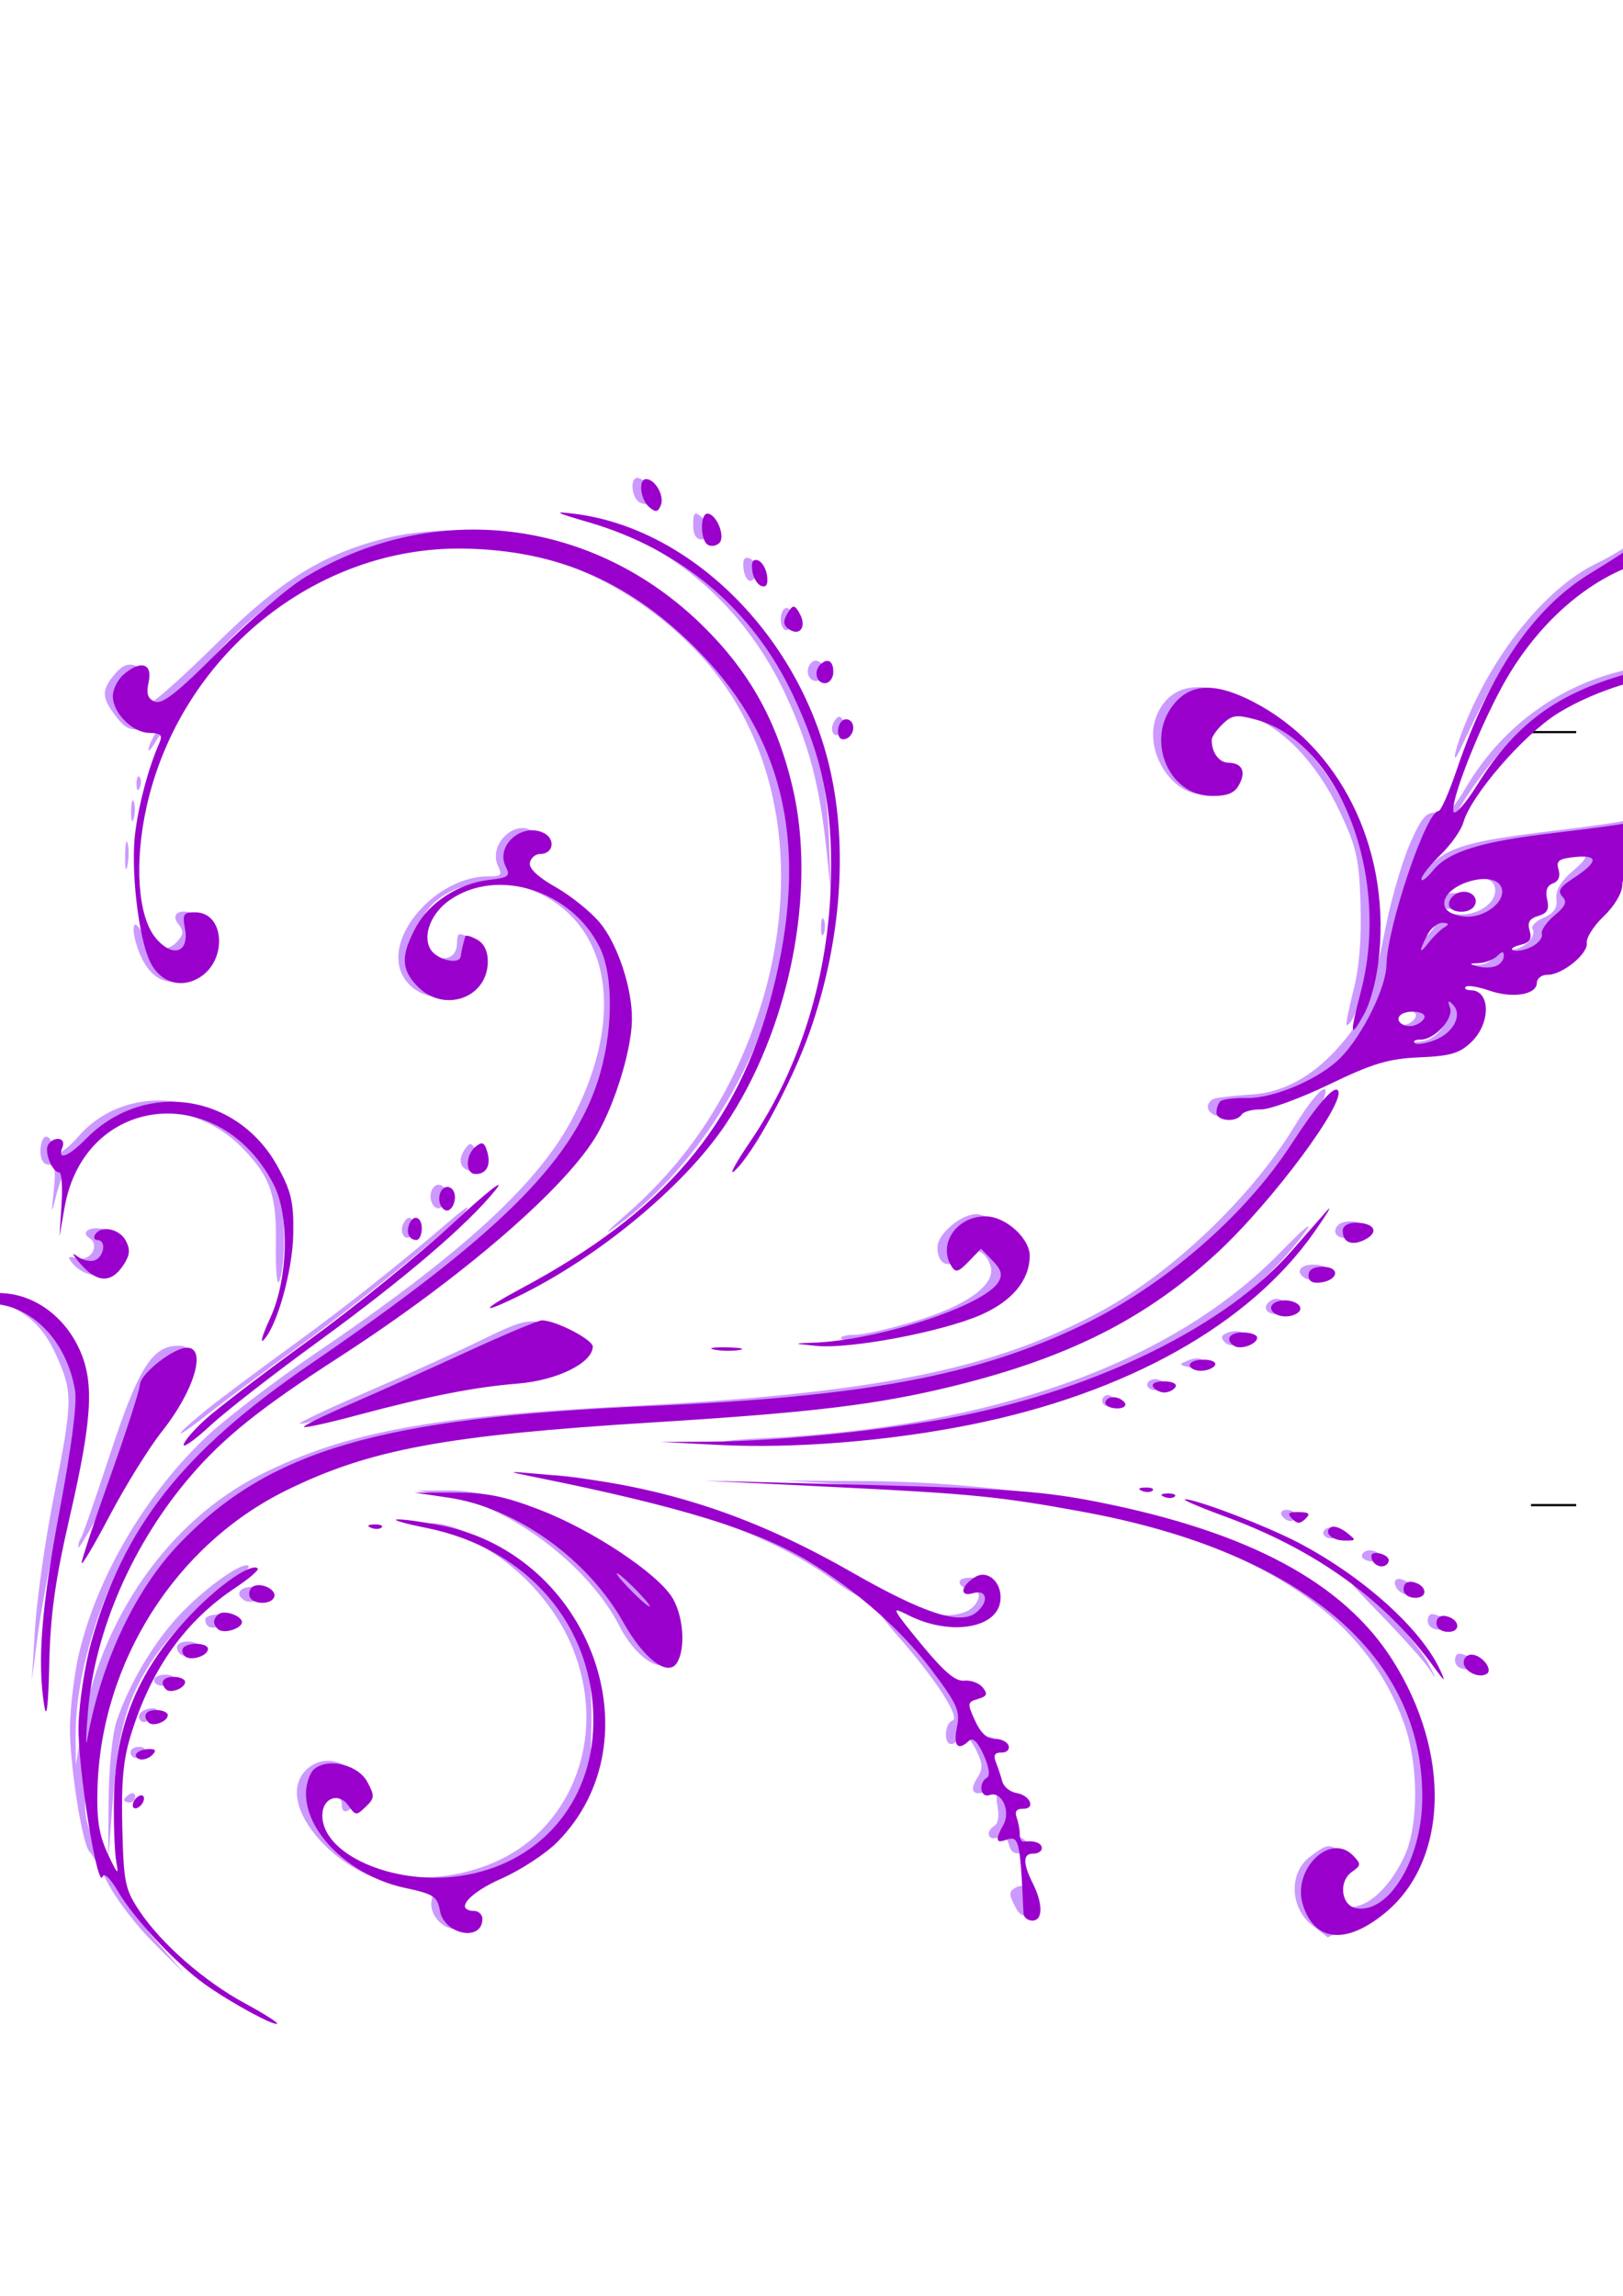
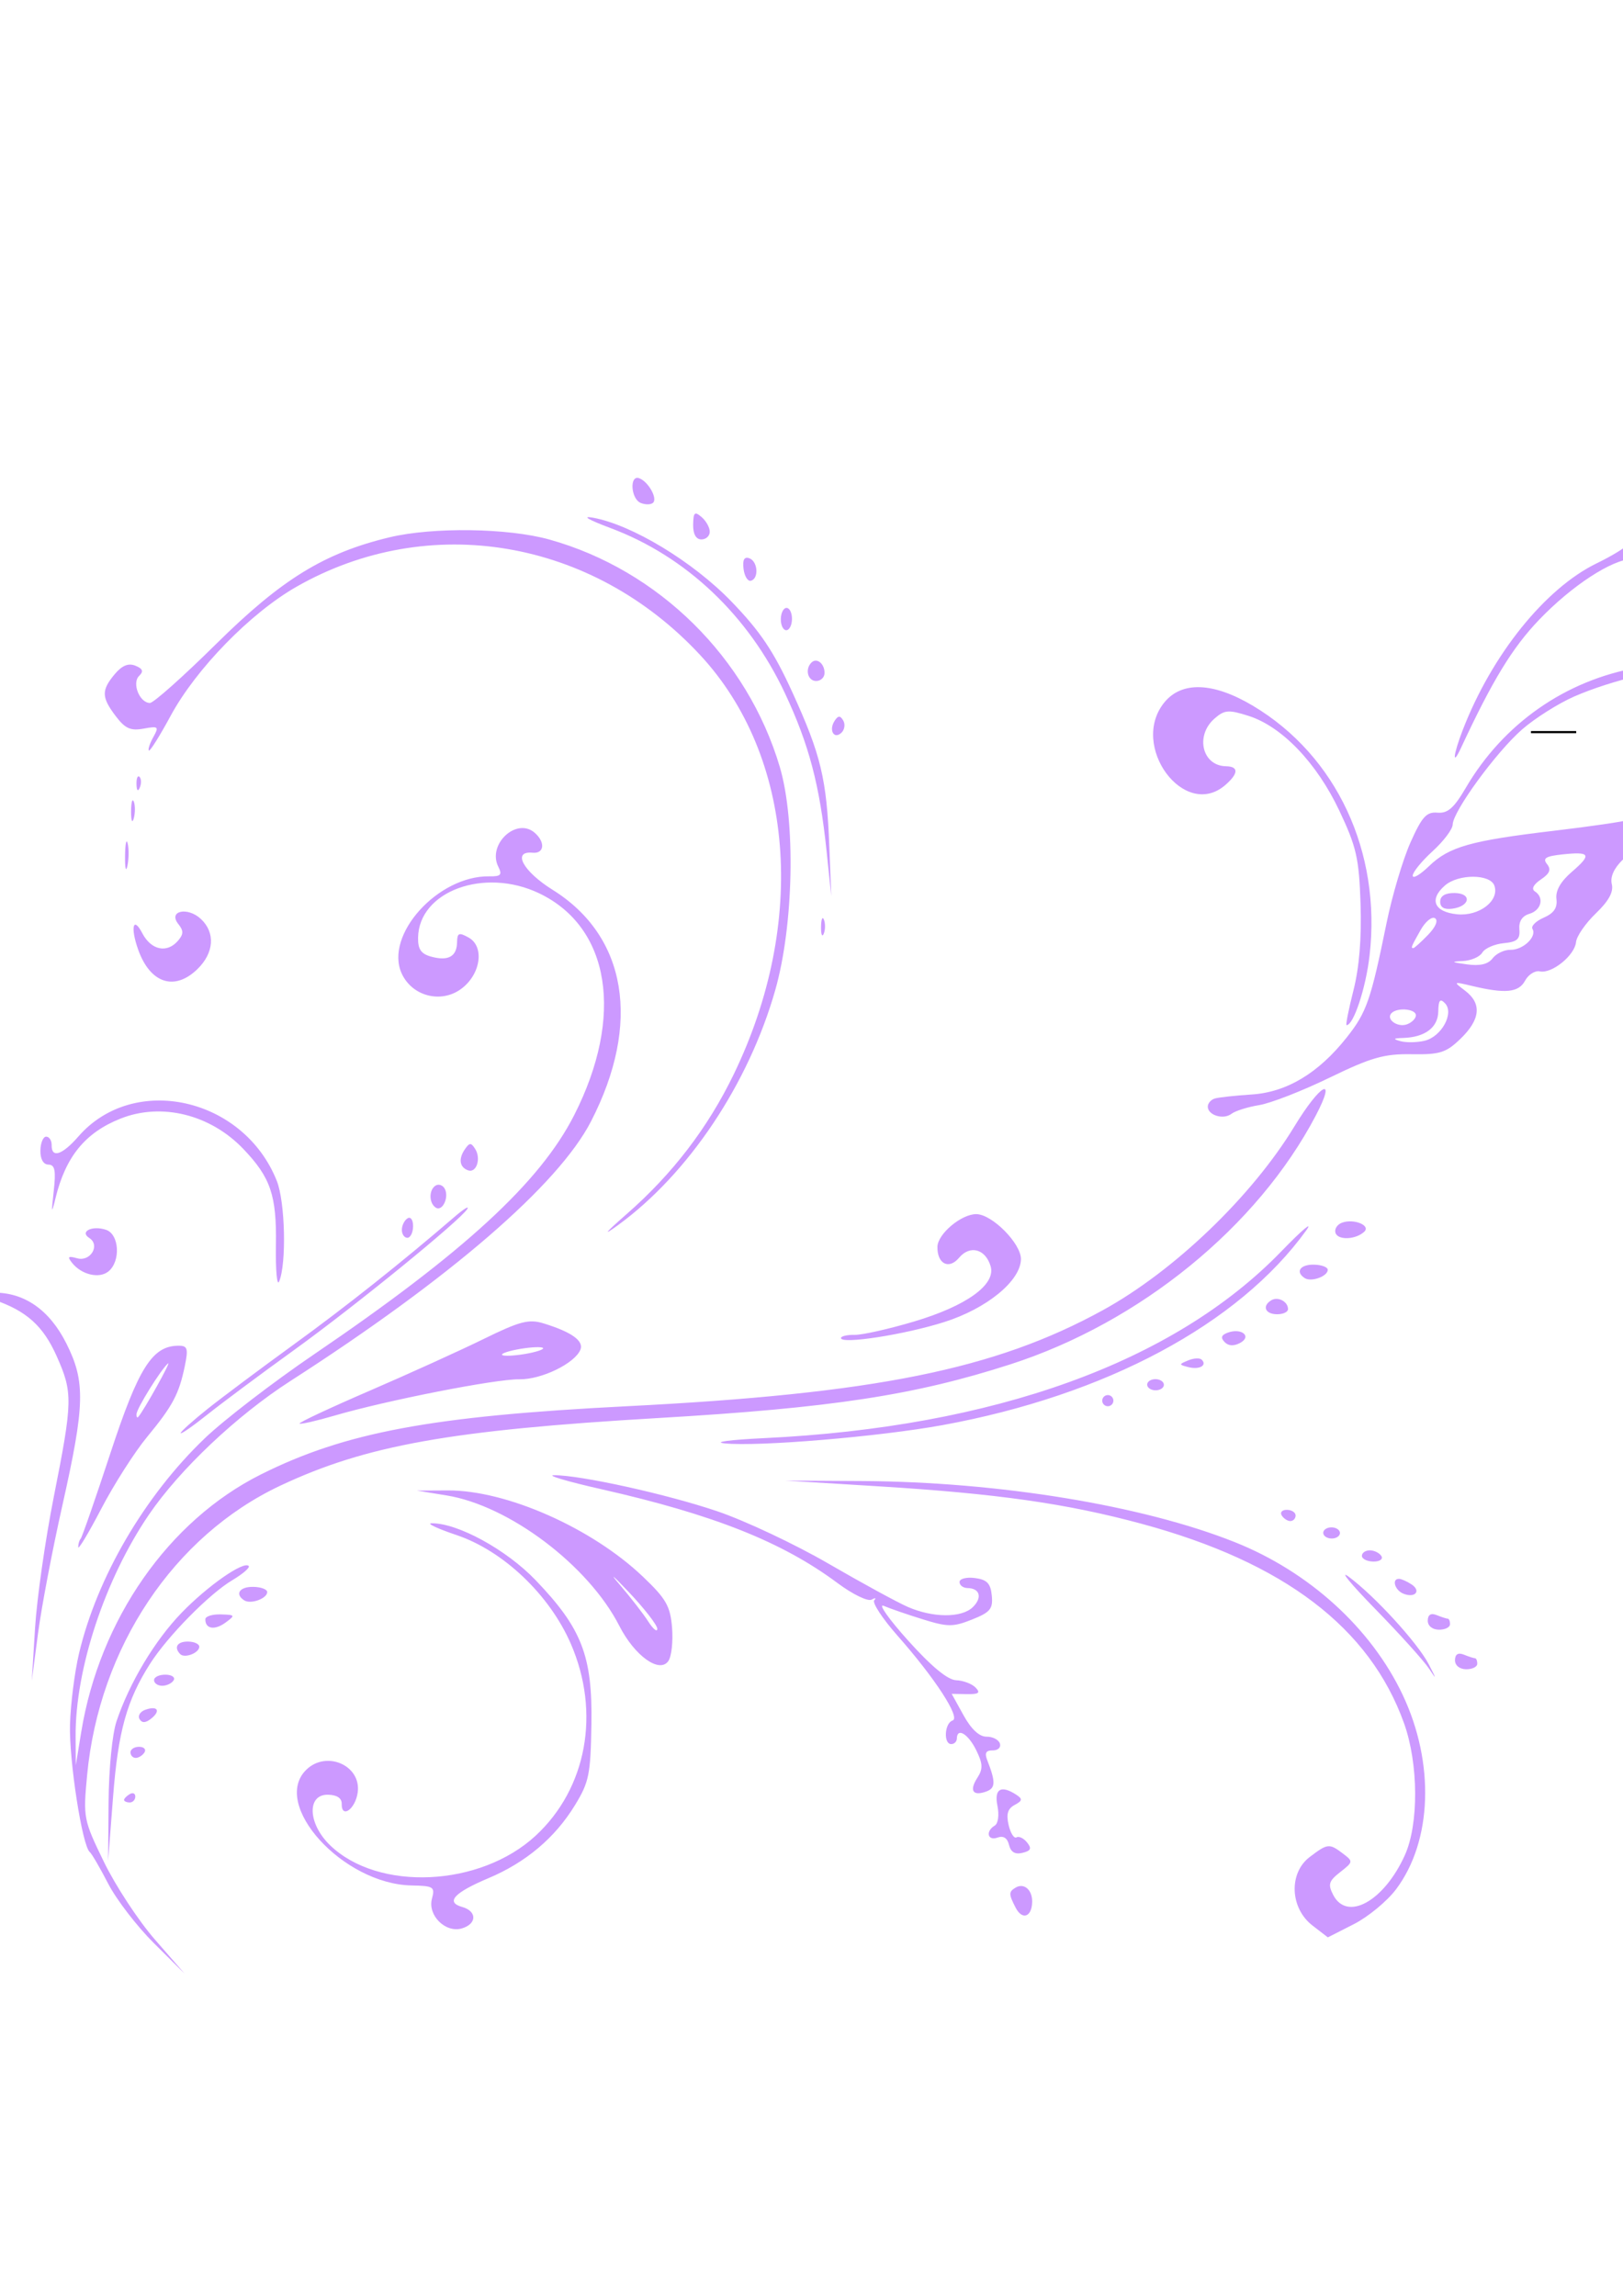
<svg xmlns="http://www.w3.org/2000/svg" width="744.094" height="1052.362">
  <title>butterfly scroll Purple 2</title>
  <g>
    <title>Layer 1</title>
    <path fill="none" fill-rule="evenodd" stroke="#000000" stroke-width="1px" d="m722.628,335.593l-20.715,0" id="path3629" />
-     <path fill="none" fill-rule="evenodd" stroke="#000000" stroke-width="1px" id="path3631" d="m722.628,689.923l-20.715,0" />
    <path fill="#cc99ff" id="path3470" d="m-3.038,592.528c14.154,-0.178 25.73,7.878 33.466,23.288c8.805,17.539 8.539,28.089 -1.877,74.448c-4.545,20.229 -9.549,46.54 -11.121,58.469l-2.857,21.69l1.505,-24.286c0.828,-13.357 4.688,-40.353 8.577,-59.991c8.699,-43.918 8.78,-47.748 1.375,-64.399c-6.232,-14.014 -13.891,-20.889 -28.984,-26.02l-9.083,-3.088l8.999,-0.113zm24.228,-71.505c1.407,0.024 2.529,1.771 2.492,3.882c-0.106,6.153 4.847,4.544 12.284,-3.991c25.404,-29.153 75.759,-17.854 90.947,20.408c3.838,9.67 4.495,37.864 1.073,46.069c-0.998,2.393 -1.667,-5.103 -1.487,-16.66c0.356,-22.817 -2.407,-30.96 -14.959,-44.088c-15.123,-15.818 -37.534,-21.349 -56.287,-13.891c-16.185,6.437 -25.154,17.416 -29.812,36.495c-1.844,7.553 -1.969,7.061 -0.816,-3.213c1.07,-9.53 0.549,-12.146 -2.427,-12.198c-2.336,-0.04 -3.746,-2.519 -3.678,-6.461c0.061,-3.518 1.262,-6.376 2.669,-6.352zm14.214,55.759c6.053,1.695 10.661,-6.012 5.556,-9.291c-4.629,-2.972 1.326,-5.894 7.666,-3.761c6.097,2.052 6.782,14.51 1.049,19.103c-4.232,3.391 -12.266,1.493 -16.605,-3.921c-2.322,-2.898 -1.873,-3.308 2.334,-2.13zm0.801,181.22c8.268,-34.99 30.107,-72.349 57.739,-98.771c8.784,-8.399 31.321,-25.707 50.082,-38.461c68.695,-46.703 103.538,-78.742 119.233,-109.638c23.02,-45.316 16.517,-86.164 -16.193,-101.711c-25.08,-11.921 -55.028,-0.902 -55.396,20.382c-0.092,5.35 1.383,7.463 6.101,8.734c7.774,2.095 11.663,-0.094 11.776,-6.628c0.075,-4.311 0.856,-4.627 5.305,-2.146c7.489,4.176 5.501,17.136 -3.632,23.682c-9.229,6.615 -22.301,3.143 -27.047,-7.183c-8.087,-17.598 16.624,-44.973 40.228,-44.565c5.207,0.09 5.92,-0.686 4.051,-4.409c-5.125,-10.206 8.282,-22.784 16.634,-15.605c5.04,4.333 4.5,9.719 -0.922,9.195c-9.496,-0.919 -4.379,8.539 9.203,17.01c34.083,21.258 40.713,61.227 17.602,106.114c-14.986,29.107 -64.541,71.9 -137.834,119.029c-24.559,15.792 -50.787,40.578 -64.931,61.364c-20.137,29.591 -33.735,70.763 -33.54,101.552l0.084,13.212l2.487,-15.221c8.429,-51.596 40.015,-96.875 82.365,-118.073c38.62,-19.331 78.381,-26.753 167.451,-31.256c114.055,-5.766 169.082,-16.856 218.585,-44.053c32.641,-17.933 68.243,-52.076 87.768,-84.172c12.077,-19.852 19.641,-23.732 9.853,-5.055c-26.7,50.95 -80.609,94.877 -139.938,114.027c-44.019,14.208 -81.981,19.999 -161.573,24.648c-95.128,5.556 -133.921,12.496 -173.215,30.987c-48.871,22.998 -83.064,74.215 -88.593,132.7c-1.849,19.558 -1.669,20.485 7.721,39.805c5.288,10.879 15.773,26.853 23.3,35.496l13.686,15.716l-14.099,-14.005c-7.754,-7.703 -17.176,-19.957 -20.936,-27.233c-3.76,-7.275 -7.57,-13.816 -8.465,-14.536c-3.444,-2.766 -9.531,-42.064 -9.054,-58.449c0.275,-9.456 2.127,-24.074 4.114,-32.485zm0.774,-52.662c0.593,-0.576 6.729,-18.224 13.635,-39.217c12.94,-39.334 19.229,-49.246 31.264,-49.27c4.093,-0.008 4.498,1.284 2.873,9.188c-2.666,12.967 -5.515,18.331 -17.364,32.695c-5.724,6.939 -15.171,21.746 -20.994,32.906c-5.822,11.16 -10.565,19.043 -10.539,17.518c0.026,-1.524 0.532,-3.243 1.125,-3.819zm26.401,-55.844c2.636,-2.999 15.494,-26.108 13.647,-24.526c-3.27,2.8 -14.312,20.554 -14.449,23.233c-0.066,1.289 0.295,1.871 0.803,1.293zm-10.773,-340.48c3.329,-3.969 6.252,-5.167 9.452,-3.875c3.421,1.381 3.87,2.608 1.717,4.687c-3.404,3.288 0.195,12.323 4.941,12.405c1.63,0.028 15.332,-12.175 30.449,-27.119c29.978,-29.635 49.536,-41.658 79.411,-48.817c19.86,-4.759 54.301,-4.282 73.289,1.016c50.065,13.969 90.784,54.142 105.64,104.224c7.353,24.789 6.379,72.614 -2.084,102.329c-12.269,43.077 -39.767,84.164 -72.089,107.716c-7.374,5.373 -6.053,3.7 4.078,-5.167c20.896,-18.287 37.098,-39.442 48.947,-63.906c33.816,-69.822 27.753,-145.793 -15.34,-192.223c-49.445,-53.273 -124.371,-65.961 -185.077,-31.34c-21.086,12.025 -46.064,37.63 -57.693,59.14c-5.016,9.278 -9.518,16.456 -10.005,15.952c-0.487,-0.504 0.428,-3.272 2.034,-6.152c2.696,-4.835 2.355,-5.133 -4.466,-3.891c-5.958,1.085 -8.423,-0.023 -12.759,-5.736c-6.57,-8.656 -6.644,-11.852 -0.444,-19.244zm5.933,77.63c0.598,2.457 0.542,7.063 -0.125,10.234c-0.667,3.172 -1.156,1.161 -1.087,-4.467c0.069,-5.629 0.615,-8.224 1.213,-5.767zm-5.12,402.365c5.975,-17.744 17.571,-37.077 29.838,-49.745c11.984,-12.377 28.445,-23.851 30.767,-21.447c0.691,0.716 -2.71,3.659 -7.558,6.541c-10.562,6.278 -29.636,25.669 -37.7,38.326c-10.641,16.703 -14.595,30.922 -16.919,60.846l-2.283,29.391l0.214,-26.867c0.123,-15.378 1.68,-31.219 3.641,-37.044zm7.931,-421.528c0.671,1.744 0.654,5.199 -0.038,7.677c-0.692,2.478 -1.241,1.051 -1.22,-3.171c0.021,-4.222 0.587,-6.25 1.258,-4.505zm2.623,-11.369c0.835,0.865 0.888,3.073 0.117,4.907c-0.852,2.027 -1.448,1.41 -1.519,-1.573c-0.065,-2.699 0.566,-4.199 1.402,-3.335zm1.239,71.624c4.065,7.812 11.34,9.357 16.39,3.482c2.581,-3.003 2.614,-4.579 0.157,-7.645c-4.846,-6.048 4.203,-8.081 10.347,-2.324c6.715,6.291 6.046,15.593 -1.657,23.034c-10.451,10.096 -21.53,6.481 -27.049,-8.825c-3.7,-10.263 -2.398,-15.813 1.812,-7.722zm-5.726,394.647c1.422,-0.845 2.565,-0.318 2.539,1.172c-0.026,1.49 -1.198,2.69 -2.605,2.665c-1.407,-0.024 -2.55,-0.552 -2.539,-1.173c0.011,-0.62 1.183,-1.82 2.605,-2.665zm4.364,-21.677c2.194,0.038 3.257,1.208 2.363,2.6c-0.894,1.392 -2.709,2.512 -4.033,2.489c-1.324,-0.023 -2.387,-1.193 -2.363,-2.6c0.024,-1.407 1.839,-2.527 4.033,-2.489zm2.649,-16.923c5.665,-2.063 7.375,0.341 2.832,3.982c-2.558,2.049 -4.233,2.128 -5.347,0.254c-0.892,-1.501 0.239,-3.407 2.515,-4.236zm9.439,-16.137c2.897,0.05 4.536,1.23 3.642,2.622c-0.894,1.392 -3.284,2.502 -5.312,2.467c-2.028,-0.035 -3.667,-1.215 -3.642,-2.622c0.024,-1.407 2.415,-2.517 5.312,-2.467zm19.229,-121.825c6.779,-5.4 24.571,-18.697 39.537,-29.548c23.956,-17.369 49.442,-37.602 73.703,-58.51c4.15,-3.576 6.783,-5.209 5.852,-3.628c-2.982,5.061 -51.485,44.556 -79.601,64.817c-14.965,10.784 -32.756,24.026 -39.535,29.427c-6.779,5.4 -12.316,9.243 -12.303,8.539c0.012,-0.704 5.569,-5.697 12.348,-11.098zm-8.881,106.649c2.814,0.049 5.099,1.117 5.077,2.373c-0.05,2.876 -6.751,5.443 -8.765,3.358c-3.026,-3.133 -1.299,-5.817 3.688,-5.731zm14.93,-12.456c6.665,0.192 6.776,0.392 2.117,3.793c-4.953,3.616 -9.269,2.87 -9.192,-1.589c0.023,-1.324 3.207,-2.316 7.076,-2.204zm14.933,-12.619c3.518,0.061 6.378,1.139 6.356,2.395c-0.052,2.984 -7.573,5.689 -10.533,3.788c-4.461,-2.865 -2.146,-6.292 4.176,-6.183zm53.322,-89.905c18.111,-7.825 41.669,-18.52 52.352,-23.766c16.421,-8.063 20.637,-9.166 27.277,-7.137c12.842,3.925 18.635,8.034 17.008,12.064c-2.552,6.321 -17.917,13.778 -28.03,13.603c-10.682,-0.185 -60.853,9.666 -84.635,16.618c-8.427,2.463 -15.677,4.111 -16.112,3.662c-0.434,-0.45 14.029,-7.22 32.139,-15.046zm71.219,-16.848c5.151,-0.874 8.862,-2.11 8.248,-2.746c-0.615,-0.636 -5.332,-0.441 -10.483,0.433c-5.151,0.874 -8.862,2.11 -8.248,2.746c0.615,0.636 5.332,0.441 10.483,-0.433zm-100.215,190.528c9.248,-8.934 25.181,-1.899 23.529,10.389c-1.032,7.682 -7.47,12.304 -7.348,5.276c0.045,-2.615 -2.197,-4.09 -6.326,-4.161c-9.741,-0.168 -9.176,13.322 0.97,23.133c22.063,21.336 68.839,19.18 94.262,-4.344c23.465,-21.712 29.837,-56.421 16.147,-87.961c-9.766,-22.501 -30.958,-42.652 -52.448,-49.872c-8.709,-2.926 -13.862,-5.351 -11.451,-5.388c11.897,-0.185 34.261,12.023 47.724,26.049c21.194,22.081 26.111,34.738 25.608,65.924c-0.375,23.244 -1.066,26.653 -7.554,37.266c-9.14,14.949 -22.473,26.198 -39.628,33.433c-15.807,6.666 -19.804,11.034 -12.076,13.199c6.864,1.923 6.808,7.762 -0.096,9.823c-7.525,2.246 -15.815,-5.964 -13.753,-13.619c1.457,-5.406 0.758,-5.859 -9.347,-6.057c-31.477,-0.616 -64.681,-37.178 -48.211,-53.088zm46.411,-252.734c1.422,-0.845 2.545,0.833 2.495,3.731c-0.05,2.897 -1.242,5.248 -2.649,5.224c-1.407,-0.024 -2.53,-1.703 -2.495,-3.731c0.035,-2.027 1.227,-4.378 2.649,-5.223zm18.492,124.757c26.741,-0.137 65.9,17.173 89.343,39.493c10.667,10.156 12.582,13.499 13.394,23.383c0.521,6.343 -0.243,13.239 -1.699,15.325c-4.059,5.816 -15.449,-2.355 -22.485,-16.13c-14.138,-27.682 -50.422,-55.084 -79.14,-59.769l-13.665,-2.229l14.252,-0.073zm91.817,60.058c2.259,3.519 4.13,5.045 4.158,3.39c0.029,-1.654 -5.886,-9.275 -13.143,-16.933c-7.257,-7.659 -9.128,-9.185 -4.158,-3.39c4.97,5.794 10.884,13.414 13.143,16.934zm-97.43,-199.837c1.324,-0.787 3.143,-0.192 4.043,1.321c2.275,3.826 -0.913,10.814 -4.023,8.818c-3.201,-2.056 -3.213,-8.241 -0.02,-10.139zm13.3,-16.514c2.202,-3.234 2.917,-3.256 4.842,-0.148c2.732,4.408 0.487,11.051 -3.286,9.72c-3.906,-1.377 -4.529,-5.207 -1.557,-9.572zm40.883,149.312c12.043,-0.091 52.069,8.754 75.093,16.594c12.656,4.31 35.443,15.047 50.638,23.859c15.195,8.813 31.591,17.761 36.436,19.885c11.552,5.063 24.704,5.142 29.841,0.179c4.528,-4.374 3.349,-8.693 -2.399,-8.792c-2.028,-0.035 -3.665,-1.292 -3.639,-2.792c0.026,-1.501 3.207,-2.309 7.069,-1.797c5.531,0.733 7.169,2.44 7.714,8.038c0.595,6.107 -0.68,7.653 -9.063,10.986c-8.71,3.464 -11.128,3.453 -22.566,-0.099c-7.046,-2.188 -15.097,-4.961 -17.892,-6.161c-2.794,-1.201 2.206,5.927 11.113,15.838c10.727,11.938 18.176,18.096 22.068,18.242c3.231,0.121 7.237,1.63 8.901,3.353c2.359,2.442 1.485,3.106 -3.958,3.012l-6.984,-0.121l5.444,9.849c3.522,6.372 7.237,9.824 10.525,9.779c2.794,-0.039 5.556,1.378 6.137,3.147c0.581,1.769 -0.89,3.184 -3.268,3.142c-3.115,-0.054 -3.831,1.186 -2.559,4.434c3.938,10.055 3.855,12.857 -0.426,14.415c-6.178,2.249 -7.897,-0.426 -4.066,-6.33c2.62,-4.038 2.509,-6.448 -0.583,-12.69c-3.696,-7.459 -8.756,-10.453 -8.847,-5.232c-0.024,1.407 -1.195,2.538 -2.603,2.514c-3.606,-0.062 -3.034,-9.649 0.645,-10.805c3.792,-1.192 -7.988,-19.342 -25.231,-38.876c-6.906,-7.824 -11.709,-15.132 -10.672,-16.24c1.037,-1.108 0.484,-1.242 -1.228,-0.299c-1.721,0.948 -8.686,-2.437 -15.577,-7.57c-25.356,-18.889 -56.898,-31.42 -108.422,-43.072c-15.422,-3.488 -25.161,-6.364 -21.642,-6.39zm17.824,-438.921c17.889,3.204 45.876,20.131 63.57,38.448c13.259,13.726 19.371,22.836 27.982,41.707c13.038,28.575 15.675,39.56 16.88,70.311l0.903,23.048l-2.134,-20.51c-3.162,-30.392 -8.038,-48.909 -19.084,-72.471c-16.73,-35.687 -45.365,-62.817 -79.938,-75.739c-10.134,-3.788 -13.468,-5.742 -8.179,-4.794zm21.243,-18.085c4.136,1.459 8.538,9.182 6.406,11.241c-0.961,0.928 -3.512,0.976 -5.669,0.105c-4.537,-1.832 -5.258,-12.941 -0.737,-11.346zm28.665,17.831c2.08,1.788 3.755,4.837 3.722,6.775c-0.034,1.938 -1.788,3.494 -3.898,3.458c-2.436,-0.042 -3.795,-2.517 -3.722,-6.775c0.098,-5.674 0.7,-6.207 3.898,-3.458zm28.53,422.191c105.674,-5.067 187.966,-34.754 237.171,-85.559c9.716,-10.032 14.867,-14.36 11.447,-9.618c-30.957,42.918 -91.862,75.519 -166.622,89.189c-28.985,5.3 -84.541,9.96 -99.951,8.385c-5.62,-0.575 2.46,-1.653 17.955,-2.396zm-6.679,-403.331c3.942,1.39 4.47,9.441 0.677,10.32c-1.413,0.327 -2.907,-2.13 -3.32,-5.461c-0.514,-4.152 0.317,-5.679 2.643,-4.859zm17.096,22.76c1.407,0.024 2.519,2.347 2.47,5.161c-0.049,2.814 -1.24,5.097 -2.647,5.073c-1.407,-0.024 -2.519,-2.347 -2.47,-5.161c0.049,-2.814 1.24,-5.097 2.647,-5.073zm34.74,400.228c62.644,0.367 128.328,11.131 170.639,27.964c34.15,13.586 62.601,39.441 77.073,70.041c14.789,31.271 13.576,67.019 -3.024,89.121c-4.105,5.466 -12.823,12.663 -19.371,15.993l-11.907,6.055l-7.05,-5.435c-10.328,-7.962 -10.978,-24.036 -1.271,-31.404c8.244,-6.257 8.963,-6.33 15.267,-1.551c4.729,3.585 4.696,3.797 -1.278,8.467c-5.247,4.101 -5.712,5.6 -3.236,10.426c6.34,12.355 23.304,2.981 32.859,-18.157c6.441,-14.249 6.281,-41.91 -0.351,-60.451c-15.673,-43.821 -55.044,-73.776 -120.168,-91.429c-34.443,-9.336 -66.357,-13.877 -121.26,-17.253l-42.181,-2.593l35.257,0.206zm-23.299,-375.222c2.429,-2.346 6.03,0.602 5.957,4.876c-0.035,2.028 -1.791,3.657 -3.901,3.62c-3.853,-0.067 -5.166,-5.492 -2.055,-8.496zm5.697,117.962c0.679,1.771 0.63,4.649 -0.111,6.396c-0.74,1.747 -1.296,0.298 -1.235,-3.22c0.061,-3.518 0.666,-4.947 1.346,-3.176zm4.848,-91.161c1.617,-2.517 2.569,-2.572 3.963,-0.226c1.009,1.698 0.664,4.218 -0.768,5.601c-3.392,3.276 -5.968,-1.058 -3.195,-5.375zm9.23,281.419c3.445,0.06 15.643,-2.677 27.106,-6.082c24.144,-7.171 37.732,-16.964 35.219,-25.385c-2.375,-7.958 -9.473,-9.841 -14.5,-3.847c-4.635,5.526 -10.023,2.778 -9.888,-5.043c0.102,-5.927 11.058,-15.098 17.895,-14.979c7.273,0.126 20.517,13.547 20.394,20.666c-0.172,9.955 -15.636,22.61 -35.212,28.815c-18.199,5.769 -47.356,10.281 -47.305,7.32c0.015,-0.866 2.846,-1.525 6.291,-1.466zm64.211,224.941c1.57,-0.933 2.096,-4.807 1.233,-9.086c-1.572,-7.798 1.677,-9.646 8.764,-4.983c2.839,1.868 2.679,2.704 -0.881,4.616c-3.18,1.708 -3.919,4.176 -2.752,9.191c0.877,3.77 2.503,6.316 3.612,5.656c1.109,-0.659 3.296,0.398 4.859,2.349c2.216,2.765 1.746,3.813 -2.131,4.756c-3.393,0.825 -5.347,-0.332 -6.152,-3.643c-0.773,-3.181 -2.592,-4.338 -5.281,-3.359c-4.544,1.654 -5.602,-2.922 -1.272,-5.496zm9.596,28.409c3.824,-2.273 7.659,1.037 7.565,6.529c-0.121,6.992 -4.573,8.556 -7.595,2.668c-3.217,-6.27 -3.214,-7.268 0.031,-9.196zm42.289,-225.752c1.407,0.024 2.538,1.195 2.514,2.603c-0.024,1.407 -1.195,2.538 -2.603,2.514c-1.407,-0.024 -2.538,-1.196 -2.514,-2.603c0.024,-1.407 1.195,-2.538 2.603,-2.514zm25.898,-317.524c8.018,-9.807 22.482,-9.246 40.621,1.576c38.298,22.85 58.903,66.979 53.446,114.458c-1.718,14.947 -7.347,31.975 -10.553,31.919c-0.479,-0.008 0.942,-7.181 3.159,-15.94c2.683,-10.601 3.771,-23.868 3.255,-39.684c-0.679,-20.831 -1.877,-26.089 -9.718,-42.672c-10.376,-21.941 -26.312,-38.586 -41.609,-43.458c-9.195,-2.929 -11.034,-2.784 -15.626,1.228c-8.968,7.838 -5.649,21.661 5.245,21.85c5.89,0.102 5.807,3.287 -0.221,8.556c-18.778,16.413 -44.23,-17.981 -27.999,-37.834zm-4.019,310.225c2.111,0.036 3.818,1.217 3.793,2.625c-0.024,1.407 -1.771,2.529 -3.882,2.492c-2.111,-0.036 -3.818,-1.218 -3.793,-2.625c0.024,-1.407 1.771,-2.529 3.882,-2.492zm14.974,-8.618c2.542,-1.051 5.327,-1.182 6.19,-0.289c2.553,2.643 -1.133,4.674 -6.153,3.391c-4.451,-1.138 -4.453,-1.275 -0.036,-3.102zm12.201,-120.036c1.768,-0.523 9.349,-1.346 16.846,-1.829c16.086,-1.036 30.651,-9.783 43.627,-26.199c9.101,-11.514 10.988,-16.942 18.231,-52.433c2.555,-12.523 7.492,-29.136 10.969,-36.918c5.271,-11.794 7.327,-14.063 12.356,-13.634c4.713,0.402 7.558,-2.091 13.004,-11.398c17.219,-29.429 45.75,-49.341 79.005,-55.138c8.136,-1.418 16.963,-3.748 19.617,-5.177c3.2,-1.724 5.667,-1.727 7.327,-0.009c3.737,3.868 -0.458,8.536 -5.997,6.672c-6.107,-2.056 -32.972,4.252 -50.241,11.796c-7.261,3.172 -18.017,9.968 -23.901,15.102c-11.867,10.354 -31.724,37.561 -31.829,43.609c-0.037,2.136 -4.162,7.614 -9.167,12.174c-5.005,4.559 -9.123,9.607 -9.151,11.217c-0.028,1.61 3.327,-0.336 7.455,-4.323c9.248,-8.933 19.037,-11.699 57.553,-16.261c16.591,-1.965 31.888,-4.2 33.994,-4.967c6.419,-2.337 4.39,11.41 -2.694,18.253c-4.057,3.919 -5.844,7.905 -5.035,11.232c0.864,3.555 -1.417,7.721 -7.339,13.406c-4.726,4.537 -8.805,10.451 -9.065,13.143c-0.586,6.073 -11.093,14.594 -16.544,13.416c-2.226,-0.481 -5.292,1.433 -6.813,4.253c-2.945,5.462 -9.003,6.073 -24.236,2.444c-8.752,-2.085 -8.813,-2.044 -3.237,2.18c7.711,5.839 7.008,13.19 -2.103,21.99c-6.662,6.435 -9.461,7.319 -22.515,7.107c-12.558,-0.203 -18.481,1.494 -37.586,10.769c-12.473,6.055 -26.966,11.706 -32.206,12.556c-5.241,0.851 -10.972,2.652 -12.737,4.003c-3.723,2.85 -10.92,0.617 -10.851,-3.367c0.026,-1.495 1.494,-3.147 3.262,-3.67zm88.066,-33.997c2.22,-0.808 4.057,-2.657 4.082,-4.108c0.051,-2.943 -8.341,-3.761 -11.113,-1.083c-2.857,2.76 2.614,6.799 7.032,5.191zm8.008,7.552c7.813,-1.818 13.762,-12.701 9.407,-17.209c-2.256,-2.335 -2.977,-1.45 -3.067,3.765c-0.127,7.331 -6.045,11.81 -16.036,12.138c-4.653,0.153 -4.927,0.472 -1.271,1.484c2.562,0.709 7.497,0.629 10.966,-0.178zm-5.12,-42.47c0.458,0.008 3.471,-2.698 6.694,-6.012c3.544,-3.644 4.833,-6.687 3.26,-7.697c-1.431,-0.919 -4.392,1.5 -6.581,5.374c-4.359,7.716 -4.601,8.314 -3.373,8.335zm20.06,-15.524c10.139,1.031 19.614,-6.265 17.101,-13.169c-1.956,-5.373 -16.531,-5.376 -22.676,-0.005c-7.34,6.415 -4.931,12.105 5.576,13.174zm-1.05,-9.739c8.015,0.139 7.034,6.132 -1.178,7.195c-3.699,0.479 -5.547,-0.627 -5.501,-3.294c0.045,-2.612 2.379,-3.976 6.679,-3.901zm17.352,29.931c1.663,-2.194 5.346,-3.948 8.184,-3.899c5.778,0.1 12.215,-6.007 10.094,-9.576c-0.759,-1.276 1.564,-3.601 5.162,-5.166c4.669,-2.031 6.337,-4.485 5.826,-8.574c-0.475,-3.8 1.908,-7.987 7.076,-12.437c9.259,-7.972 8.494,-9.352 -4.413,-7.97c-7.579,0.812 -9.101,1.77 -6.992,4.404c2.014,2.514 1.306,4.305 -2.795,7.073c-3.424,2.311 -4.469,4.364 -2.775,5.452c4.407,2.83 2.997,8.653 -2.492,10.292c-3.32,0.991 -4.918,3.468 -4.602,7.13c0.389,4.5 -1.039,5.757 -7.205,6.341c-4.229,0.401 -8.639,2.34 -9.798,4.309c-1.16,1.969 -5.22,3.711 -9.024,3.87c-5.567,0.233 -5.195,0.529 1.907,1.514c6.049,0.839 9.773,-0.03 11.846,-2.764zm-121.405,171.578c6.31,-2.297 11.18,1.739 5.669,4.699c-2.949,1.584 -5.366,1.451 -7.148,-0.394c-1.914,-1.981 -1.486,-3.226 1.478,-4.305zm20.001,-14.866c3.051,-1.814 7.666,0.687 7.606,4.121c-0.023,1.324 -2.344,2.368 -5.158,2.319c-5.396,-0.093 -6.82,-3.841 -2.448,-6.44zm7.145,96.091c2.194,0.038 3.969,1.22 3.944,2.627c-0.024,1.407 -1.128,2.54 -2.452,2.517c-1.324,-0.023 -3.099,-1.205 -3.944,-2.627c-0.845,-1.422 0.258,-2.555 2.452,-2.517zm12.33,-112.389c3.518,0.061 6.378,1.139 6.356,2.395c-0.052,2.984 -7.573,5.689 -10.533,3.788c-4.461,-2.865 -2.146,-6.292 4.176,-6.183zm8.155,120.42c2.111,0.036 3.818,1.217 3.793,2.625c-0.024,1.407 -1.771,2.529 -3.882,2.492c-2.111,-0.036 -3.818,-1.218 -3.793,-2.625c0.024,-1.407 1.771,-2.529 3.882,-2.492zm4.76,-139.663c5.398,-1.965 13.28,1.259 10.166,4.157c-3.928,3.655 -12.042,3.99 -13.18,0.543c-0.584,-1.769 0.772,-3.884 3.015,-4.7zm2.974,162.249c11.875,8.75 31.646,30.338 36.719,40.094c3.716,7.147 3.743,7.485 0.164,2.069c-2.352,-3.559 -13.418,-15.833 -24.592,-27.273c-11.173,-11.441 -16.705,-18.141 -12.292,-14.89zm9.846,-12.046c2.028,0.035 4.378,1.227 5.224,2.649c0.845,1.422 -0.833,2.545 -3.731,2.495c-2.897,-0.05 -5.248,-1.243 -5.224,-2.649c0.024,-1.407 1.703,-2.53 3.731,-2.495zm13.361,13.066c1.055,0.04 3.593,1.173 5.64,2.518c4.61,3.028 1.635,6.436 -3.728,4.271c-3.961,-1.599 -5.461,-6.922 -1.912,-6.788zm17.196,16.619c2.211,0.893 4.501,1.631 5.09,1.641c0.588,0.01 1.05,1.17 1.026,2.577c-0.024,1.407 -2.347,2.519 -5.161,2.47c-2.994,-0.052 -5.087,-1.794 -5.046,-4.2c0.047,-2.698 1.453,-3.553 4.091,-2.488zm11.981,-405.812c13.341,-34.481 37.79,-64.864 61.419,-76.329c6.887,-3.341 13.267,-7.236 14.178,-8.655c0.911,-1.418 3.4,-2.549 5.53,-2.512c6.152,0.106 2.741,8.967 -3.533,9.177c-9.335,0.313 -27.701,12.328 -42.589,27.862c-12.298,12.831 -21.416,27.784 -35.853,58.792c-4.176,8.97 -3.58,3.11 0.848,-8.334zm0.501,423.942c2.211,0.893 4.501,1.631 5.09,1.642c0.588,0.01 1.05,1.17 1.026,2.577c-0.024,1.407 -2.347,2.519 -5.161,2.47c-2.994,-0.052 -5.087,-1.794 -5.046,-4.2c0.047,-2.698 1.453,-3.553 4.091,-2.488z" />
-     <path fill="#9a00cc" id="path3466" d="m-10.404,594.616c16.702,-6.08 36.516,3.427 45.923,22.035c7.895,15.619 7.163,32.066 -3.49,78.429c-6.749,29.37 -8.899,44.742 -9.437,67.456c-0.474,20.03 -1.22,26.142 -2.337,19.153c-3.224,-20.172 -1.215,-45.339 7.165,-89.733c5.308,-28.122 7.948,-48.547 7.024,-54.329c-3.66,-22.893 -20.017,-39.715 -38.938,-40.042c-10.968,-0.189 -12.051,-0.733 -5.91,-2.969zm32.26,-69.452c0.661,-1.748 2.797,-3.151 4.746,-3.117c2.099,0.036 2.917,1.615 2.005,3.873c-2.533,6.274 2.662,4.408 10.819,-3.886c26.677,-27.126 69.325,-20.979 87.853,12.662c6.26,11.365 7.409,16.307 7.177,30.865c-0.269,16.943 -7.595,42.935 -13.757,48.812c-1.534,1.463 -0.135,-3.052 3.108,-10.033c8.27,-17.802 9.058,-46.976 1.658,-61.391c-24.683,-48.084 -86.663,-41.366 -95.829,10.387l-2.392,13.507l0.97,-14.699c0.533,-8.083 0.052,-14.714 -1.069,-14.733c-3.003,-0.052 -6.68,-8.567 -5.288,-12.247l-0,0zm13.251,50.495c2.412,1.917 6.139,2.846 8.282,2.066c4.402,-1.602 5.485,-9.229 1.322,-9.301c-1.49,-0.026 -1.978,-1.186 -1.084,-2.578c2.809,-4.373 11.259,-2.592 14.116,2.975c2.13,4.152 1.809,6.704 -1.447,11.491c-5.464,8.033 -11.962,7.676 -19.492,-1.071c-3.345,-3.886 -4.108,-5.497 -1.696,-3.582zm15.737,100.355c7.223,-20.285 13.196,-38.836 13.275,-41.226c0.167,-5.078 15.545,-17.136 21.717,-17.029c9.071,0.156 3.143,19.827 -11.562,38.363c-5.983,7.541 -16.788,24.941 -24.012,38.667c-7.224,13.726 -13.003,23.414 -12.842,21.53c0.161,-1.884 6.202,-20.021 13.425,-40.305zm-8.994,76.671c14.889,-53.109 41.825,-87.245 100.637,-127.535c85.058,-58.27 119.103,-91.723 131.453,-129.167c7.1,-21.528 7.584,-48.303 1.112,-61.55c-12.787,-26.173 -46.754,-37.035 -68.703,-21.97c-8.707,5.976 -12.793,16.348 -8.951,22.723c2.897,4.807 13.276,7.226 13.815,3.22c0.202,-1.502 0.675,-3.878 1.051,-5.278c0.376,-1.402 0.838,-3.161 1.027,-3.912c0.189,-0.749 2.625,-0.091 5.413,1.464c3.319,1.851 5.024,5.445 4.938,10.412c-0.286,16.576 -20.313,23.388 -32.295,10.984c-7.465,-7.728 -7.645,-13.942 -0.779,-26.845c6.129,-11.517 19.581,-20.257 33.715,-21.905c8.921,-1.04 9.811,-1.742 7.619,-6.013c-4.752,-9.261 6.525,-19.92 16.721,-15.804c6.236,2.518 5.449,9.983 -1.049,9.954c-2.088,-0.009 -4.179,1.785 -4.646,3.987c-0.546,2.57 3.636,6.546 11.683,11.108c6.893,3.907 15.975,11.165 20.183,16.128c8.349,9.847 15.178,30.424 14.926,44.976c-0.232,13.443 -7.455,37.32 -15.696,51.89c-13.764,24.335 -62.072,66.113 -118.772,102.718c-35.781,23.1 -52.511,36.496 -67.823,54.306c-26.567,30.901 -44.003,70.891 -47.102,108.031c-0.938,11.237 -1.087,16.987 -0.333,12.778c6.383,-35.588 21.922,-68.597 42.301,-89.86c41.005,-42.782 91.942,-57.657 215.885,-63.039c98.082,-4.26 149.304,-13.821 197.691,-36.901c37.538,-17.905 74.874,-50.189 96.286,-83.258c11.224,-17.334 19.191,-26.597 21.14,-24.579c4.512,4.67 -29.699,50.826 -55.203,74.477c-32.415,30.061 -68.079,48.098 -120.738,61.065c-34.832,8.576 -64.614,12.185 -138.142,16.736c-94.955,5.878 -129.751,12.331 -167.976,31.153c-50.67,24.947 -84.747,78.526 -86.524,136.04c-0.461,14.903 0.612,21.774 4.808,30.793c4.198,9.023 5.061,9.893 3.872,3.905c-0.841,-4.237 -1.356,-17.489 -1.145,-29.45c0.608,-34.426 11.678,-60.28 36.815,-85.981c12.53,-12.811 26.522,-22.194 29.107,-19.518c0.66,0.683 -3.9,4.622 -10.132,8.754c-23.115,15.321 -38.611,37.075 -47.987,67.363c-3.545,11.452 -4.479,21.445 -3.975,42.534c0.604,25.271 1.258,28.461 7.86,38.348c10.006,14.986 29.713,32.247 48.294,42.298c8.629,4.668 15.289,8.873 14.801,9.344c-1.291,1.248 -21.292,-9.651 -33.075,-18.023c-13.161,-9.35 -32.732,-30.305 -39.993,-42.82c-3.332,-5.742 -6.216,-8.485 -6.896,-6.558c-2.377,6.741 -11.538,-50.679 -11.055,-69.29c0.274,-10.552 2.901,-27.757 5.838,-38.233l0,0l0,0l0,0zm14.729,-443.41c7.845,-6.858 13.451,-5.274 11.587,3.273c-1.193,5.473 -0.478,7.73 2.88,9.086c3.395,1.37 10.463,-4.223 29.439,-23.298c13.735,-13.806 31.573,-29.058 39.64,-33.893c59.532,-35.681 132.065,-26.76 182.048,22.39c21.428,21.071 33.967,43.539 41.125,73.691c11.373,47.901 -1.316,111.548 -30.981,155.403c-19.156,28.32 -58.363,60.646 -95.23,78.518c-17.592,8.528 -16.338,5.903 1.811,-3.79c65.663,-35.073 99.377,-74.718 115.065,-135.307c16.999,-65.647 6.463,-115.576 -32.938,-156.087c-31.378,-32.262 -65.097,-47.108 -108.551,-47.794c-68.102,-1.074 -130.042,49.459 -145.321,118.558c-5.67,25.644 -3.947,50.084 4.225,59.924c7.681,9.249 15.438,6.834 13.432,-4.182c-1.251,-6.868 -0.733,-7.651 4.992,-7.552c13.138,0.227 14.518,21.756 1.905,29.713c-8.581,5.412 -18.137,2.547 -22.784,-6.833c-5.454,-11.009 -9.117,-42.723 -6.897,-59.71c1.77,-13.549 6.066,-29.433 11.054,-40.873c1.552,-3.559 0.628,-4.467 -4.632,-4.558c-7.84,-0.136 -16.847,-9.302 -16.714,-17.009c0.052,-3.035 2.234,-7.386 4.847,-9.67l0,0zm6.237,494.209c1.044,-1.008 3.663,-1.803 5.821,-1.765c2.88,0.049 3.153,0.811 1.027,2.864c-1.592,1.539 -4.212,2.333 -5.821,1.766c-1.609,-0.568 -2.071,-1.857 -1.027,-2.865zm0.669,19.898c1.422,-0.845 2.566,-0.385 2.542,1.022c-0.024,1.407 -1.208,3.249 -2.63,4.095c-1.422,0.845 -2.566,0.385 -2.542,-1.022c0.024,-1.407 1.208,-3.25 2.63,-4.095zm8.361,-39.522c2.814,0.049 5.099,1.117 5.077,2.373c-0.05,2.876 -6.751,5.443 -8.765,3.358c-3.026,-3.133 -1.299,-5.817 3.688,-5.731zm7.94,-15.217c2.814,0.048 5.099,1.116 5.077,2.373c-0.05,2.876 -6.751,5.443 -8.765,3.358c-3.026,-3.133 -1.299,-5.818 3.688,-5.731zm14.193,-117.852c5.363,-4.909 26.65,-21.185 47.305,-36.169c20.654,-14.985 50.394,-39.115 66.088,-53.623c15.886,-14.685 24.727,-21.64 19.946,-15.689c-12.991,16.165 -41.885,40.845 -82.186,70.201c-19.957,14.536 -41.844,31.591 -48.639,37.899c-6.795,6.309 -12.334,10.309 -12.31,8.888c0.025,-1.42 4.433,-6.599 9.796,-11.507zm-9.737,104.322c2.596,-2.507 11.166,-1.946 11.12,0.729c-0.058,3.343 -8.267,5.783 -10.762,3.2c-1.175,-1.216 -1.335,-2.983 -0.357,-3.929zm16.286,-15.399c2.882,-1.713 10.449,1.106 10.401,3.876c-0.048,2.769 -7.707,5.325 -10.528,3.514c-1.266,-0.814 -2.285,-2.494 -2.264,-3.735c0.021,-1.242 1.098,-2.886 2.392,-3.655zm15.435,-12.446c3.636,-2.161 10.957,1.387 9.776,4.737c-1.328,3.765 -10.126,3.55 -11.328,-0.277c-0.515,-1.639 0.183,-3.646 1.552,-4.46zm44.875,-83.753c12.3,-5.317 36.398,-16.121 53.552,-24.009c17.153,-7.887 32.5,-14.318 34.103,-14.291c6.461,0.112 23.341,8.859 23.285,12.066c-0.129,7.493 -16.424,15.502 -34.467,16.942c-19.759,1.577 -41.079,5.792 -74.392,14.707c-12.478,3.339 -23.082,5.662 -23.566,5.162c-0.483,-0.5 9.185,-5.26 21.485,-10.577zm-16.691,167.325c6.515,-5.219 20.058,-1.887 24.272,5.972c3.434,6.404 3.368,7.426 -0.732,11.387c-4.271,4.126 -4.681,4.1 -7.914,-0.486c-4.438,-6.294 -11.848,-3.673 -11.985,4.241c-0.308,17.833 32.023,32.285 62.688,28.022c36.344,-5.053 61.09,-33.212 61.549,-70.037c0.553,-44.454 -30.029,-80.231 -76.567,-89.572c-10.153,-2.038 -16.079,-3.788 -13.169,-3.89c2.91,-0.102 12.101,1.183 20.424,2.856c68.077,13.687 98.936,98.321 52.859,144.973c-5.302,5.368 -16.892,12.952 -25.757,16.854c-14.947,6.581 -21.701,14.625 -12.411,14.786c2.111,0.036 3.809,1.725 3.774,3.752c-0.182,10.507 -17.479,7.121 -19.469,-3.811c-1.204,-6.611 -2.823,-7.67 -16.092,-10.519c-24.885,-5.344 -45.616,-25.262 -45.321,-43.544c0.07,-4.401 1.804,-9.343 3.851,-10.984zm27.483,-112.063c2.699,-0.065 4.199,0.566 3.334,1.401c-0.865,0.836 -3.073,0.888 -4.907,0.118c-2.027,-0.852 -1.41,-1.448 1.573,-1.519zm15.944,-137.48c1.898,-5.017 5.901,-3.624 5.804,2.02c-0.049,2.814 -1.172,5.098 -2.496,5.075c-3.275,-0.057 -4.763,-3.249 -3.308,-7.095zm20.915,122.885c14.623,-0.004 22.753,1.638 38.95,7.869c24.322,9.355 54.407,29.389 60.986,40.609c5.035,8.588 5.946,23.512 1.816,29.73c-4.178,6.289 -15.092,-2.05 -24.413,-18.655c-16.381,-29.181 -49.233,-52.659 -80.065,-57.219l-15.754,-2.33l18.48,-0.004zm81.813,45.874c4.151,4.117 7.558,6.91 7.57,6.207c0.012,-0.704 -3.375,-4.648 -7.526,-8.765c-4.151,-4.118 -7.558,-6.911 -7.57,-6.207c-0.012,0.703 3.374,4.648 7.526,8.765zm-86.538,-185.644c1.324,-0.787 3.143,-0.192 4.043,1.321c2.275,3.827 -0.913,10.814 -4.023,8.818c-3.201,-2.056 -3.213,-8.241 -0.02,-10.139zm14.364,-18.876c2.933,-2.35 3.99,-1.884 5.243,2.314c1.865,6.249 -0.303,10.389 -5.397,10.301c-4.741,-0.082 -4.635,-8.779 0.154,-12.615zm32.164,150.374c51.143,4.494 93.086,17.861 139.835,44.565c33.597,19.191 50.077,24.567 57.379,18.716c6.074,-4.866 5.13,-10.855 -1.404,-8.905c-6.392,1.908 -5.676,-3.368 1.009,-7.425c5.939,-3.604 12.629,2.848 11.515,11.106c-1.752,12.994 -24.389,16.019 -43.355,5.792c-6.84,-3.689 -6.026,-2.063 6.769,13.51c10.7,13.022 16,17.547 20.045,17.116c3.024,-0.323 6.839,1.085 8.477,3.13c2.393,2.986 1.961,4.021 -2.194,5.261c-4.909,1.465 -4.977,1.973 -1.334,9.965c2.558,5.611 5.589,8.392 9.086,8.335c2.886,-0.046 5.723,1.363 6.304,3.132c0.581,1.77 -0.889,3.184 -3.268,3.143c-3.115,-0.054 -3.83,1.186 -2.558,4.434c0.971,2.48 2.294,6.469 2.94,8.864c0.646,2.395 3.552,4.749 6.457,5.23c6.44,1.067 9,7.337 2.953,7.232c-2.893,-0.05 -3.834,1.275 -2.842,3.999c0.816,2.241 1.455,5.707 1.42,7.702c-0.034,1.996 0.803,3.507 1.862,3.359c4.703,-0.66 8.305,0.65 8.265,3.005c-0.025,1.407 -1.771,2.528 -3.882,2.492c-4.856,-0.084 -4.927,4.308 -0.221,13.724c4.733,9.472 4.595,17.061 -0.31,16.976c-2.11,-0.036 -3.904,-1.507 -3.985,-3.268c-1.578,-34.063 -2.035,-35.929 -8.254,-33.665c-4.461,1.624 -4.728,-0.26 -0.987,-6.969c3.506,-6.288 -0.806,-15.643 -6.291,-13.647c-4.27,1.555 -5.325,-5.555 -1.19,-8.013c1.505,-0.894 0.875,-5.043 -1.585,-10.44c-2.748,-6.03 -4.941,-8.127 -6.711,-6.417c-5.046,4.875 -7.278,2.394 -5.525,-6.137c1.574,-7.655 0.261,-10.592 -11.99,-26.818c-13.399,-17.749 -34.014,-35.896 -56.003,-49.298c-23.437,-14.285 -58.885,-25.194 -125.565,-38.641c-13.735,-2.77 -13.628,-2.794 5.138,-1.145zm13.246,-440.375c52.779,6.601 101.852,54.956 116.464,114.761c8.995,36.818 5.828,81.161 -8.763,122.687c-8.231,23.428 -26.112,56.421 -34.595,63.836c-2.609,2.279 0.604,-3.696 7.138,-13.279c23.17,-33.983 36.264,-76.496 37.196,-120.765c0.699,-33.262 -3.959,-55.703 -17.522,-84.412c-18.411,-38.972 -50.986,-66.505 -93.341,-78.894c-15.899,-4.65 -16.849,-5.219 -6.577,-3.934zm32.715,-15.922c4.112,0.071 8.452,7.701 6.761,11.888c-1.351,3.347 -2.379,3.519 -5.42,0.905c-4.044,-3.477 -5.028,-12.857 -1.341,-12.793zm29.809,441.225c30.782,-0.189 82.342,-5.469 113.14,-11.586c64.938,-12.899 123.191,-41.803 153.086,-75.96c5.707,-6.522 12.873,-14.693 15.922,-18.159c3.05,-3.466 0.468,0.925 -5.737,9.758c-29.699,42.274 -85.827,73.72 -157.292,88.123c-37.496,7.557 -80.987,11.075 -115.322,9.33l-26.847,-1.365l23.05,-0.141zm-1.709,-425.385c4.143,0.072 8.395,10.595 5.435,13.453c-1.439,1.391 -3.855,1.733 -5.368,0.761c-3.403,-2.185 -3.46,-14.273 -0.067,-14.214zm8.838,382.16c6.332,0.109 8.914,0.653 5.738,1.208c-3.177,0.555 -8.358,0.466 -11.513,-0.199c-3.155,-0.664 -0.556,-1.118 5.775,-1.009zm65.447,63.089c63.145,1.654 80.247,2.926 104.79,7.793c69.218,13.728 112.518,36.977 135.027,72.499c26.967,42.558 25.556,91.892 -3.31,115.749c-17.956,14.839 -32.501,13.435 -37.814,-3.649c-5.03,-16.175 12.557,-33.375 23.035,-22.529c3.754,3.886 3.708,4.473 -0.589,7.503c-6.299,4.44 -4.873,15.54 2.14,16.667c14.748,2.37 29.661,-22.012 30.132,-49.264c1.146,-66.309 -54.919,-114.007 -155.772,-132.524c-37.706,-6.922 -50.861,-8.236 -113.01,-11.279l-60.089,-2.943l75.46,1.977zm-51.109,-423.82c1.867,0.651 3.733,3.819 4.148,7.039c0.512,3.979 -0.334,5.477 -2.64,4.672c-1.867,-0.651 -3.733,-3.819 -4.148,-7.039c-0.512,-3.979 0.334,-5.476 2.64,-4.672zm14.296,23.018c1.849,-2.81 2.851,-2.443 5.054,1.851c2.897,5.645 -0.191,9.881 -4.967,6.813c-3.085,-1.98 -3.106,-4.074 -0.087,-8.664zm10.538,335.595c29.649,-0.896 78.585,-16.807 85.319,-27.741c2.085,-3.385 1.489,-5.658 -2.594,-9.884l-5.302,-5.488l-5.66,5.868c-4.792,4.969 -6.019,5.279 -7.999,2.024c-6.223,-10.23 2.701,-22.951 15.939,-22.722c9.137,0.158 20.18,10.225 20.041,18.271c-0.193,11.163 -8.099,20.635 -22.466,26.914c-17.789,7.776 -59.778,15.703 -75.21,14.199c-10.889,-1.061 -11.045,-1.169 -2.068,-1.441zm3.773,-310.904c3.3,-3.187 5.999,-1.582 5.911,3.515c-0.049,2.843 -1.794,5.087 -3.926,5.05c-3.895,-0.067 -5.154,-5.503 -1.985,-8.565zm10.473,25.456c1.324,-0.787 3.11,-0.249 3.969,1.197c1.834,3.086 -0.641,7.708 -4.096,7.648c-3.113,-0.054 -3.014,-6.979 0.127,-8.845zm123.896,310.407c2.028,0.035 4.378,1.227 5.224,2.65c0.845,1.422 -0.834,2.544 -3.731,2.494c-2.897,-0.05 -5.248,-1.242 -5.224,-2.649c0.025,-1.407 1.704,-2.53 3.731,-2.495zm14.577,41.4c2.699,-0.064 4.199,0.566 3.335,1.402c-0.865,0.836 -3.073,0.888 -4.907,0.117c-2.027,-0.852 -1.41,-1.448 1.572,-1.519zm13.78,-359.89c7.917,-8.889 19.052,-8.937 35.938,-0.156c39.314,20.445 62.077,65.919 57.601,115.072c-1.014,11.13 -3.757,22.03 -7.054,28.028c-6.421,11.679 -6.669,9.77 -1.38,-10.589c13.715,-52.784 -9.934,-114.048 -48.029,-124.422c-8.999,-2.45 -11.066,-2.183 -15.38,1.985c-2.742,2.648 -5.003,5.872 -5.025,7.164c-0.1,5.771 3.307,10.503 7.617,10.577c6.389,0.111 8.278,4.114 4.846,10.268c-2.111,3.786 -5.44,5.077 -12.772,4.95c-20.209,-0.349 -30.416,-27.098 -16.362,-42.877zm-5.048,311.216c3.814,0.066 5.998,1.205 5.073,2.646c-0.894,1.392 -3.217,2.504 -5.161,2.47c-1.945,-0.033 -4.228,-1.224 -5.073,-2.646c-0.875,-1.473 1.347,-2.536 5.161,-2.47zm1.457,51.41c2.699,-0.065 4.2,0.566 3.335,1.401c-0.865,0.836 -3.073,0.888 -4.907,0.117c-2.027,-0.852 -1.41,-1.448 1.572,-1.518zm8.036,2.688c4.764,-0.251 37.379,12.208 51.928,19.835c29.93,15.693 56.569,39.707 65.196,58.771c2.423,5.355 1.963,5.13 -2.712,-1.327c-22.62,-31.238 -54.433,-54.19 -96.377,-69.531c-11.433,-4.181 -19.549,-7.668 -18.035,-7.748zm8.744,-64.02c3.713,0.065 5.843,1.209 4.921,2.645c-0.894,1.391 -3.86,2.492 -6.591,2.445c-2.731,-0.047 -4.946,-1.238 -4.922,-2.644c0.025,-1.408 2.991,-2.508 6.592,-2.446zm7.441,-118.444c0.954,-0.922 6.436,-1.606 12.182,-1.52c12.732,0.189 33.764,-8.929 43.219,-18.738c9.989,-10.363 20.567,-31.857 20.745,-42.153c0.303,-17.517 18.286,-70.737 23.87,-70.641c1.064,0.018 4.749,-8.267 8.189,-18.412c15.359,-45.298 35.241,-74.592 61.467,-90.567c8.773,-5.344 17.362,-10.867 19.086,-12.273c4.69,-3.825 11.035,-2.958 10.959,1.497c-0.038,2.155 -2.093,4.477 -4.568,5.16c-25.678,7.086 -50.237,28.56 -66.129,57.825c-11.503,21.184 -24.06,53.8 -22.028,57.219c0.815,1.371 5.596,-4.112 10.625,-12.183c18.576,-29.815 38.778,-43.91 76.031,-53.046c10.601,-2.6 21.879,-5.437 25.06,-6.304c4.598,-1.253 5.768,-0.552 5.7,3.413c-0.072,4.155 -1.904,4.966 -10.961,4.856c-16.685,-0.204 -41.821,7.507 -58.699,18.006c-15.734,9.788 -39.894,37.71 -43.369,50.124c-0.981,3.502 -5.691,10.157 -10.467,14.79c-4.775,4.632 -8.704,9.614 -8.729,11.07c-0.025,1.456 2.32,-0.255 5.212,-3.803c7.227,-8.869 21.947,-13.407 56.575,-17.444c16.219,-1.891 32.091,-4.087 35.272,-4.88c5.044,-1.259 5.766,-0.476 5.652,6.134c-0.075,4.327 -2.359,9.524 -5.328,12.119c-2.858,2.498 -5.245,7.33 -5.304,10.738c-0.062,3.586 -3.629,9.556 -8.467,14.172c-4.598,4.386 -8.097,9.872 -7.774,12.189c0.7,5.026 -11.334,14.794 -18.082,14.678c-2.624,-0.046 -4.801,1.622 -4.837,3.706c-0.094,5.463 -11.153,7.234 -21.849,3.498c-5.064,-1.769 -9.911,-2.538 -10.769,-1.709c-0.858,0.829 0.235,1.539 2.43,1.577c8.971,0.155 9.114,15.096 0.227,23.681c-5.42,5.236 -9.589,6.476 -23.795,7.08c-14.246,0.605 -21.393,2.742 -41.356,12.366c-13.273,6.399 -27.402,11.578 -31.397,11.509c-3.995,-0.069 -7.995,1.013 -8.889,2.405c-2.405,3.745 -11.567,2.907 -11.498,-1.052c0.032,-1.876 0.839,-4.165 1.794,-5.087zm89.318,-34.9c2.362,-0.86 4.311,-2.591 4.333,-3.848c0.046,-2.675 -8.523,-3.237 -11.119,-0.729c-2.928,2.828 2.162,6.26 6.786,4.577zm9.1,6.814c8.563,-3.375 12.725,-11.56 8.227,-16.179c-2.201,-2.261 -2.534,-1.939 -1.359,1.316c1.829,5.066 -7.128,14.789 -13.522,14.679c-2.345,-0.041 -3.546,0.669 -2.668,1.577c0.877,0.909 5.072,0.282 9.322,-1.393zm-2.817,-44.751c2.113,-2.696 5.297,-5.79 7.075,-6.876c2.375,-1.452 2.149,-2.005 -0.852,-2.086c-2.247,-0.06 -5.38,2.459 -6.961,5.599c-4.013,7.966 -3.764,9.105 0.738,3.363zm15.989,-11.88c9.317,1.067 19.634,-6.822 17.301,-13.229c-3.219,-8.843 -27.759,-1.29 -26.158,8.05c0.458,2.673 3.741,4.593 8.857,5.179zm-2.453,-10.88c5.055,-1.84 9.82,2.158 7.282,6.111c-2.562,3.989 -11.71,3.215 -11.637,-0.984c0.034,-1.96 1.994,-4.267 4.355,-5.127zm17.053,33.67c2.042,-0.743 3.737,-2.769 3.767,-4.501c0.043,-2.451 -0.639,-2.48 -3.068,-0.134c-1.718,1.659 -5.486,3.11 -8.373,3.223c-4.529,0.178 -4.618,0.382 -0.644,1.485c2.533,0.703 6.277,0.671 8.318,-0.073zm16.654,-8.973c3.005,-1.542 5.051,-4.12 4.545,-5.729c-0.505,-1.608 2.082,-5.436 5.75,-8.506c5.173,-4.33 5.998,-6.287 3.677,-8.729c-2.322,-2.443 -1.19,-4.323 5.066,-8.407c11.408,-7.448 11.688,-10.785 0.815,-9.706c-7.552,0.75 -8.85,1.729 -7.644,5.77c0.928,3.109 0,5.395 -2.57,6.33c-2.719,0.991 -3.577,3.38 -2.646,7.378c1.049,4.509 0.076,6.302 -4.095,7.546c-4.036,1.205 -5.07,2.975 -3.942,6.751c1.163,3.897 0.108,5.463 -4.419,6.563c-3.271,0.795 -4.609,1.918 -2.974,2.495c1.635,0.576 5.432,-0.213 8.437,-1.756zm-132.307,176.859c3.518,0.061 6.378,1.139 6.357,2.396c-0.052,2.984 -7.573,5.688 -10.533,3.787c-4.461,-2.864 -2.146,-6.292 4.176,-6.183zm15.437,-14.1c5.287,-1.925 12.424,1.038 10.335,4.291c-0.9,1.402 -3.803,2.512 -6.451,2.466c-6.303,-0.109 -9.045,-4.878 -3.884,-6.757zm10.011,96.433c4.776,0.082 5.446,0.776 3.017,3.123c-2.429,2.346 -3.794,2.323 -6.14,-0.107c-2.347,-2.428 -1.653,-3.099 3.123,-3.016zm11.113,-112.41c8.015,0.138 7.034,6.132 -1.178,7.195c-3.699,0.479 -5.546,-0.627 -5.5,-3.294c0.045,-2.612 2.379,-3.975 6.678,-3.901zm3.703,119.322c1.236,-0.734 4.403,0.356 7.038,2.423c4.633,3.634 4.606,3.757 -0.816,3.742c-5.985,-0.016 -9.952,-3.947 -6.222,-6.165zm11.637,-139.53c8.332,0.144 10.445,4.363 3.875,7.734c-5.981,3.069 -10.278,1.315 -10.184,-4.155c0.038,-2.203 2.577,-3.643 6.309,-3.579zm10.671,151.604c2.616,0.55 4.449,2.131 4.073,3.513c-1.007,3.702 -6.481,2.958 -7.741,-1.053c-0.708,-2.254 0.571,-3.112 3.668,-2.46zm15.211,13.08c6.397,1.356 7.175,7.349 0.94,7.241c-3.142,-0.054 -5.301,-1.744 -5.26,-4.117c0.041,-2.382 1.804,-3.658 4.32,-3.124zm15.085,15.615c6.397,1.356 7.175,7.35 0.94,7.242c-3.142,-0.054 -5.301,-1.744 -5.26,-4.117c0.041,-2.383 1.804,-3.658 4.32,-3.125zm11.75,17.665c4.751,0.082 10.115,6.954 6.913,8.857c-3.714,2.207 -10.57,-1.289 -10.499,-5.354c0.033,-1.96 1.647,-3.536 3.586,-3.503z" />
  </g>
</svg>